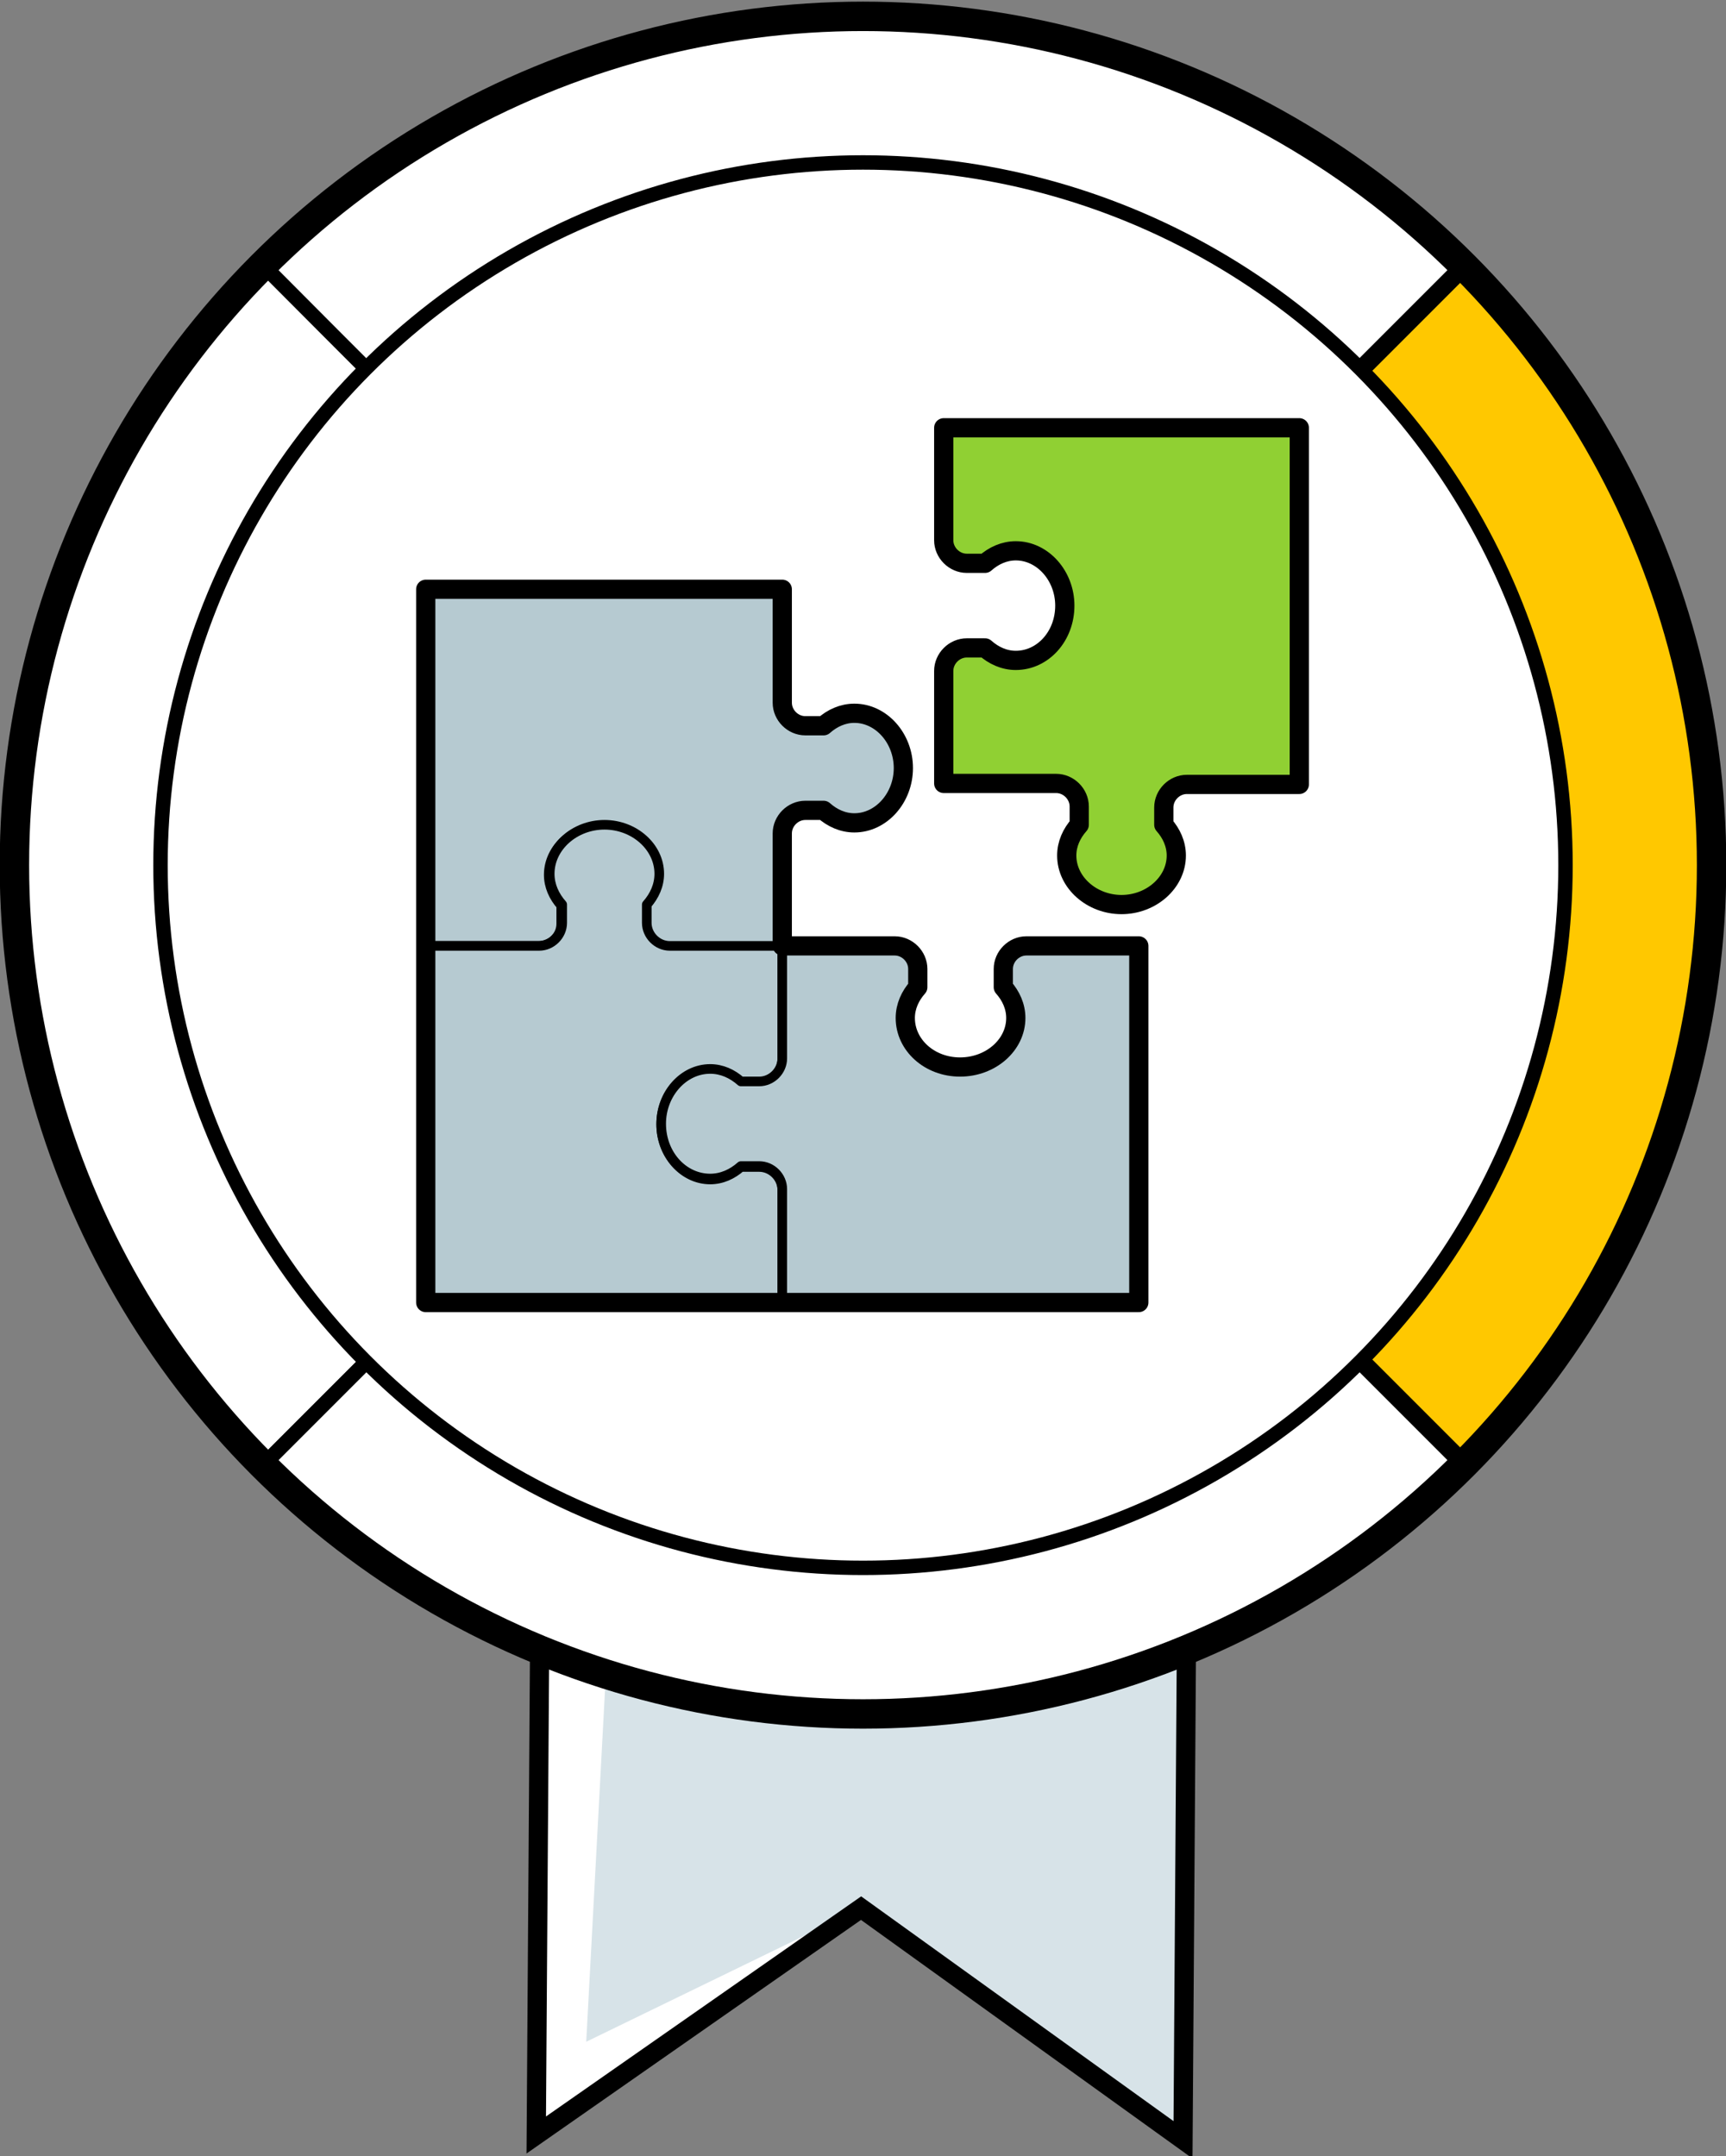
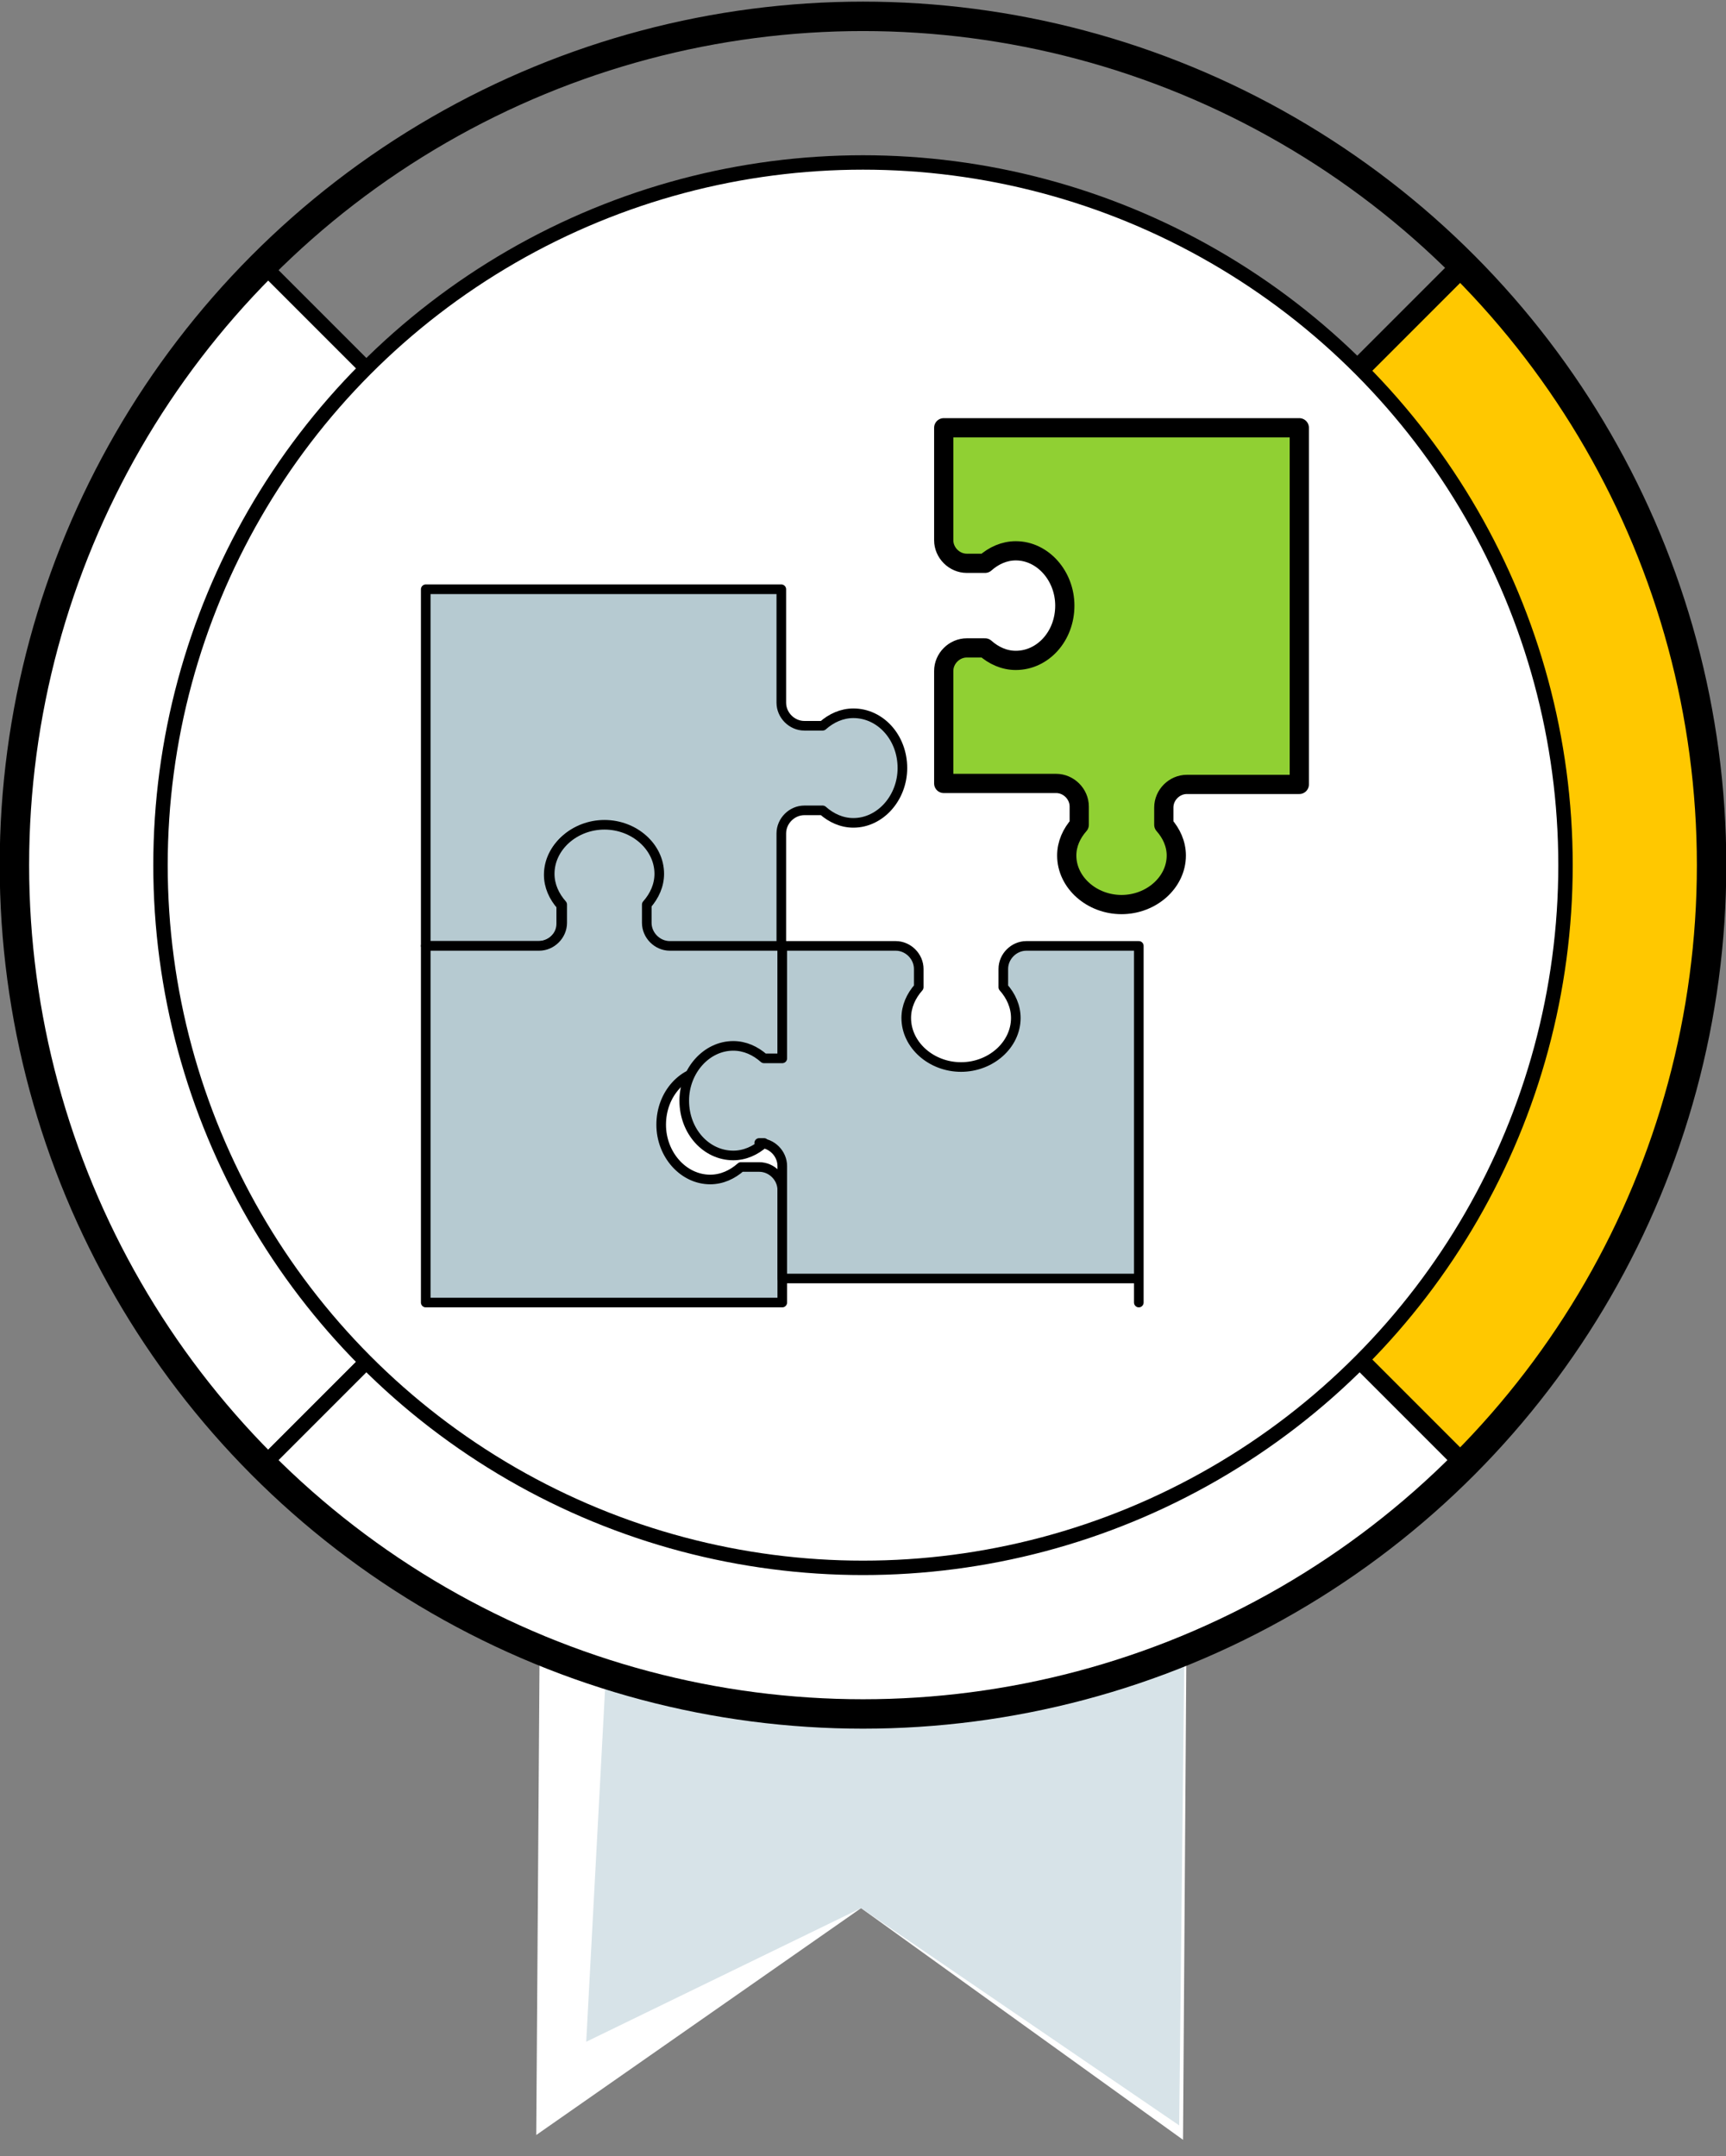
<svg xmlns="http://www.w3.org/2000/svg" version="1.1" id="Ebene_1" x="0px" y="0px" viewBox="0 0 179.6 224.3" style="enable-background:new 0 0 179.6 224.3;" xml:space="preserve">
  <rect x="0" y="0" width="179.6" height="224.3" fill="#808080" stroke="none" />
  <style type="text/css">
	.st0{fill:#FFFFFF;}
	.st1{fill:#D7E3E8;}
	.st2{fill:none;stroke:#000000;stroke-width:2;stroke-miterlimit:10;}
	.st3{fill:#FFC800;stroke:#000000;stroke-width:2.219;stroke-miterlimit:10;}
	.st4{fill:#FFFFFF;stroke:#000000;stroke-width:1.53;stroke-miterlimit:10;}
	.st5{fill:none;stroke:#000000;stroke-width:3.061;stroke-miterlimit:10;}
	.st6{fill:#FFFFFF;stroke:#000000;stroke-width:1.5;stroke-miterlimit:10;}
	.st7{fill:#90D033;stroke:#000000;stroke-width:2;stroke-linecap:round;stroke-linejoin:round;stroke-miterlimit:10;}
	.st8{fill:#B6CAD1;stroke:#000000;stroke-linecap:round;stroke-linejoin:round;stroke-miterlimit:10;}
	.st9{fill:none;stroke:#000000;stroke-width:2;stroke-linecap:round;stroke-linejoin:round;stroke-miterlimit:10;}
</style>
  <g>
    <g>
      <polygon class="st0" points="123.1,222.6 89.6,198.5 55.8,222.1 56.5,120.5 123.8,121   " />
      <polygon class="st1" points="122.7,221.1 89.6,198.5 61,212.4 65.9,120.7 123.8,121   " />
-       <polygon class="st2" points="123.1,222.6 89.6,198.5 55.8,222.1 56.5,120.5 123.8,121   " />
    </g>
    <g>
      <path class="st3" d="M152.2,152.4C130.3,130.5,89.8,90,89.8,90s49.9-49.9,62.4-62.4C186.7,62.1,186.7,118,152.2,152.4z" />
      <path class="st4" d="M27.4,27.6C62,62.2,89.8,90,89.8,90s-36.4,36.4-62.4,62.4C-7.1,118-7.1,62.1,27.4,27.6z" />
      <path class="st4" d="M152.2,152.4c-34.5,34.5-90.4,34.5-124.8,0C55.2,124.6,89.8,90,89.8,90S127.9,128.1,152.2,152.4z" />
-       <path class="st4" d="M27.4,27.6c34.5-34.5,90.4-34.5,124.8,0C135.8,44,89.8,90,89.8,90S41.5,41.8,27.4,27.6z" />
      <circle class="st5" cx="89.8" cy="90" r="88.3" />
    </g>
    <g>
      <g>
        <circle class="st6" cx="89.8" cy="90" r="73.1" />
      </g>
    </g>
    <g>
      <path class="st7" d="M100.6,58.6h1.9c0.9-0.8,2-1.3,3.2-1.3c2.8,0,5.1,2.6,5.1,5.7c0,3.2-2.3,5.7-5.1,5.7c-1.2,0-2.3-0.5-3.2-1.3    h-1.9c-1.3,0-2.4,1.1-2.4,2.4v11.7h11.7c1.3,0,2.4,1.1,2.4,2.4v1.9c-0.8,0.9-1.3,2-1.3,3.2c0,2.8,2.6,5.1,5.7,5.1s5.7-2.3,5.7-5.1    c0-1.2-0.5-2.3-1.3-3.2V84c0-1.3,1.1-2.4,2.4-2.4h11.7V44.5H98.2v11.7C98.2,57.5,99.3,58.6,100.6,58.6z" />
      <g>
        <path class="st8" d="M58.4,96.1v-1.9c-0.8-0.9-1.3-2-1.3-3.2c0-2.8,2.6-5.1,5.7-5.1s5.7,2.3,5.7,5.1c0,1.2-0.5,2.3-1.3,3.2v1.9     c0,1.3,1.1,2.4,2.4,2.4h11.7V86.7c0-1.3,1.1-2.4,2.4-2.4h1.9c0.9,0.8,2,1.3,3.2,1.3c2.8,0,5.1-2.6,5.1-5.7c0-3.2-2.3-5.7-5.1-5.7     c-1.2,0-2.3,0.5-3.2,1.3h-1.9c-1.3,0-2.4-1.1-2.4-2.4V61.3H44.3v37.1H56C57.3,98.4,58.4,97.4,58.4,96.1z" />
        <path class="st8" d="M81.4,135.5v-11.7c0-1.3-1.1-2.4-2.4-2.4h-1.9c-0.9,0.8-2,1.3-3.2,1.3c-2.8,0-5.1-2.6-5.1-5.7     c0-3.2,2.3-5.7,5.1-5.7c1.2,0,2.3,0.5,3.2,1.3H79c1.3,0,2.4-1.1,2.4-2.4V98.4H69.7c-1.3,0-2.4-1.1-2.4-2.4v-1.9     c0.8-0.9,1.3-2,1.3-3.2c0-2.8-2.6-5.1-5.7-5.1s-5.7,2.3-5.7,5.1c0,1.2,0.5,2.3,1.3,3.2v1.9c0,1.3-1.1,2.4-2.4,2.4H44.3v37.1H81.4     z" />
-         <path class="st8" d="M118.5,135.5V98.4h-11.7c-1.3,0-2.4,1.1-2.4,2.4v1.9c0.8,0.9,1.3,2,1.3,3.2c0,2.8-2.6,5.1-5.7,5.1     s-5.7-2.3-5.7-5.1c0-1.2,0.5-2.3,1.3-3.2v-1.9c0-1.3-1.1-2.4-2.4-2.4H81.4v11.7c0,1.3-1.1,2.4-2.4,2.4h-1.9     c-0.9-0.8-2-1.3-3.2-1.3c-2.8,0-5.1,2.6-5.1,5.7c0,3.2,2.3,5.7,5.1,5.7c1.2,0,2.3-0.5,3.2-1.3H79c1.3,0,2.4,1.1,2.4,2.4v11.7     H118.5z" />
+         <path class="st8" d="M118.5,135.5V98.4h-11.7c-1.3,0-2.4,1.1-2.4,2.4v1.9c0.8,0.9,1.3,2,1.3,3.2c0,2.8-2.6,5.1-5.7,5.1     s-5.7-2.3-5.7-5.1c0-1.2,0.5-2.3,1.3-3.2v-1.9c0-1.3-1.1-2.4-2.4-2.4H81.4v11.7h-1.9     c-0.9-0.8-2-1.3-3.2-1.3c-2.8,0-5.1,2.6-5.1,5.7c0,3.2,2.3,5.7,5.1,5.7c1.2,0,2.3-0.5,3.2-1.3H79c1.3,0,2.4,1.1,2.4,2.4v11.7     H118.5z" />
      </g>
-       <path class="st9" d="M106.8,98.4c-1.3,0-2.4,1.1-2.4,2.4v1.9c0.8,0.9,1.3,2,1.3,3.2c0,2.8-2.6,5.1-5.8,5.1c-3.2,0-5.7-2.3-5.7-5.1    c0-1.2,0.5-2.3,1.3-3.2v-1.9c0-1.3-1.1-2.4-2.4-2.4H81.4V86.7c0-1.3,1.1-2.4,2.4-2.4h1.9c0.9,0.8,2,1.3,3.2,1.3    c2.8,0,5.1-2.6,5.1-5.7s-2.3-5.7-5.1-5.7c-1.2,0-2.3,0.5-3.2,1.3h-1.9c-1.3,0-2.4-1.1-2.4-2.4V61.3H44.3v37.1v37.1h37.1h37.1V98.4    H106.8z" />
    </g>
  </g>
</svg>